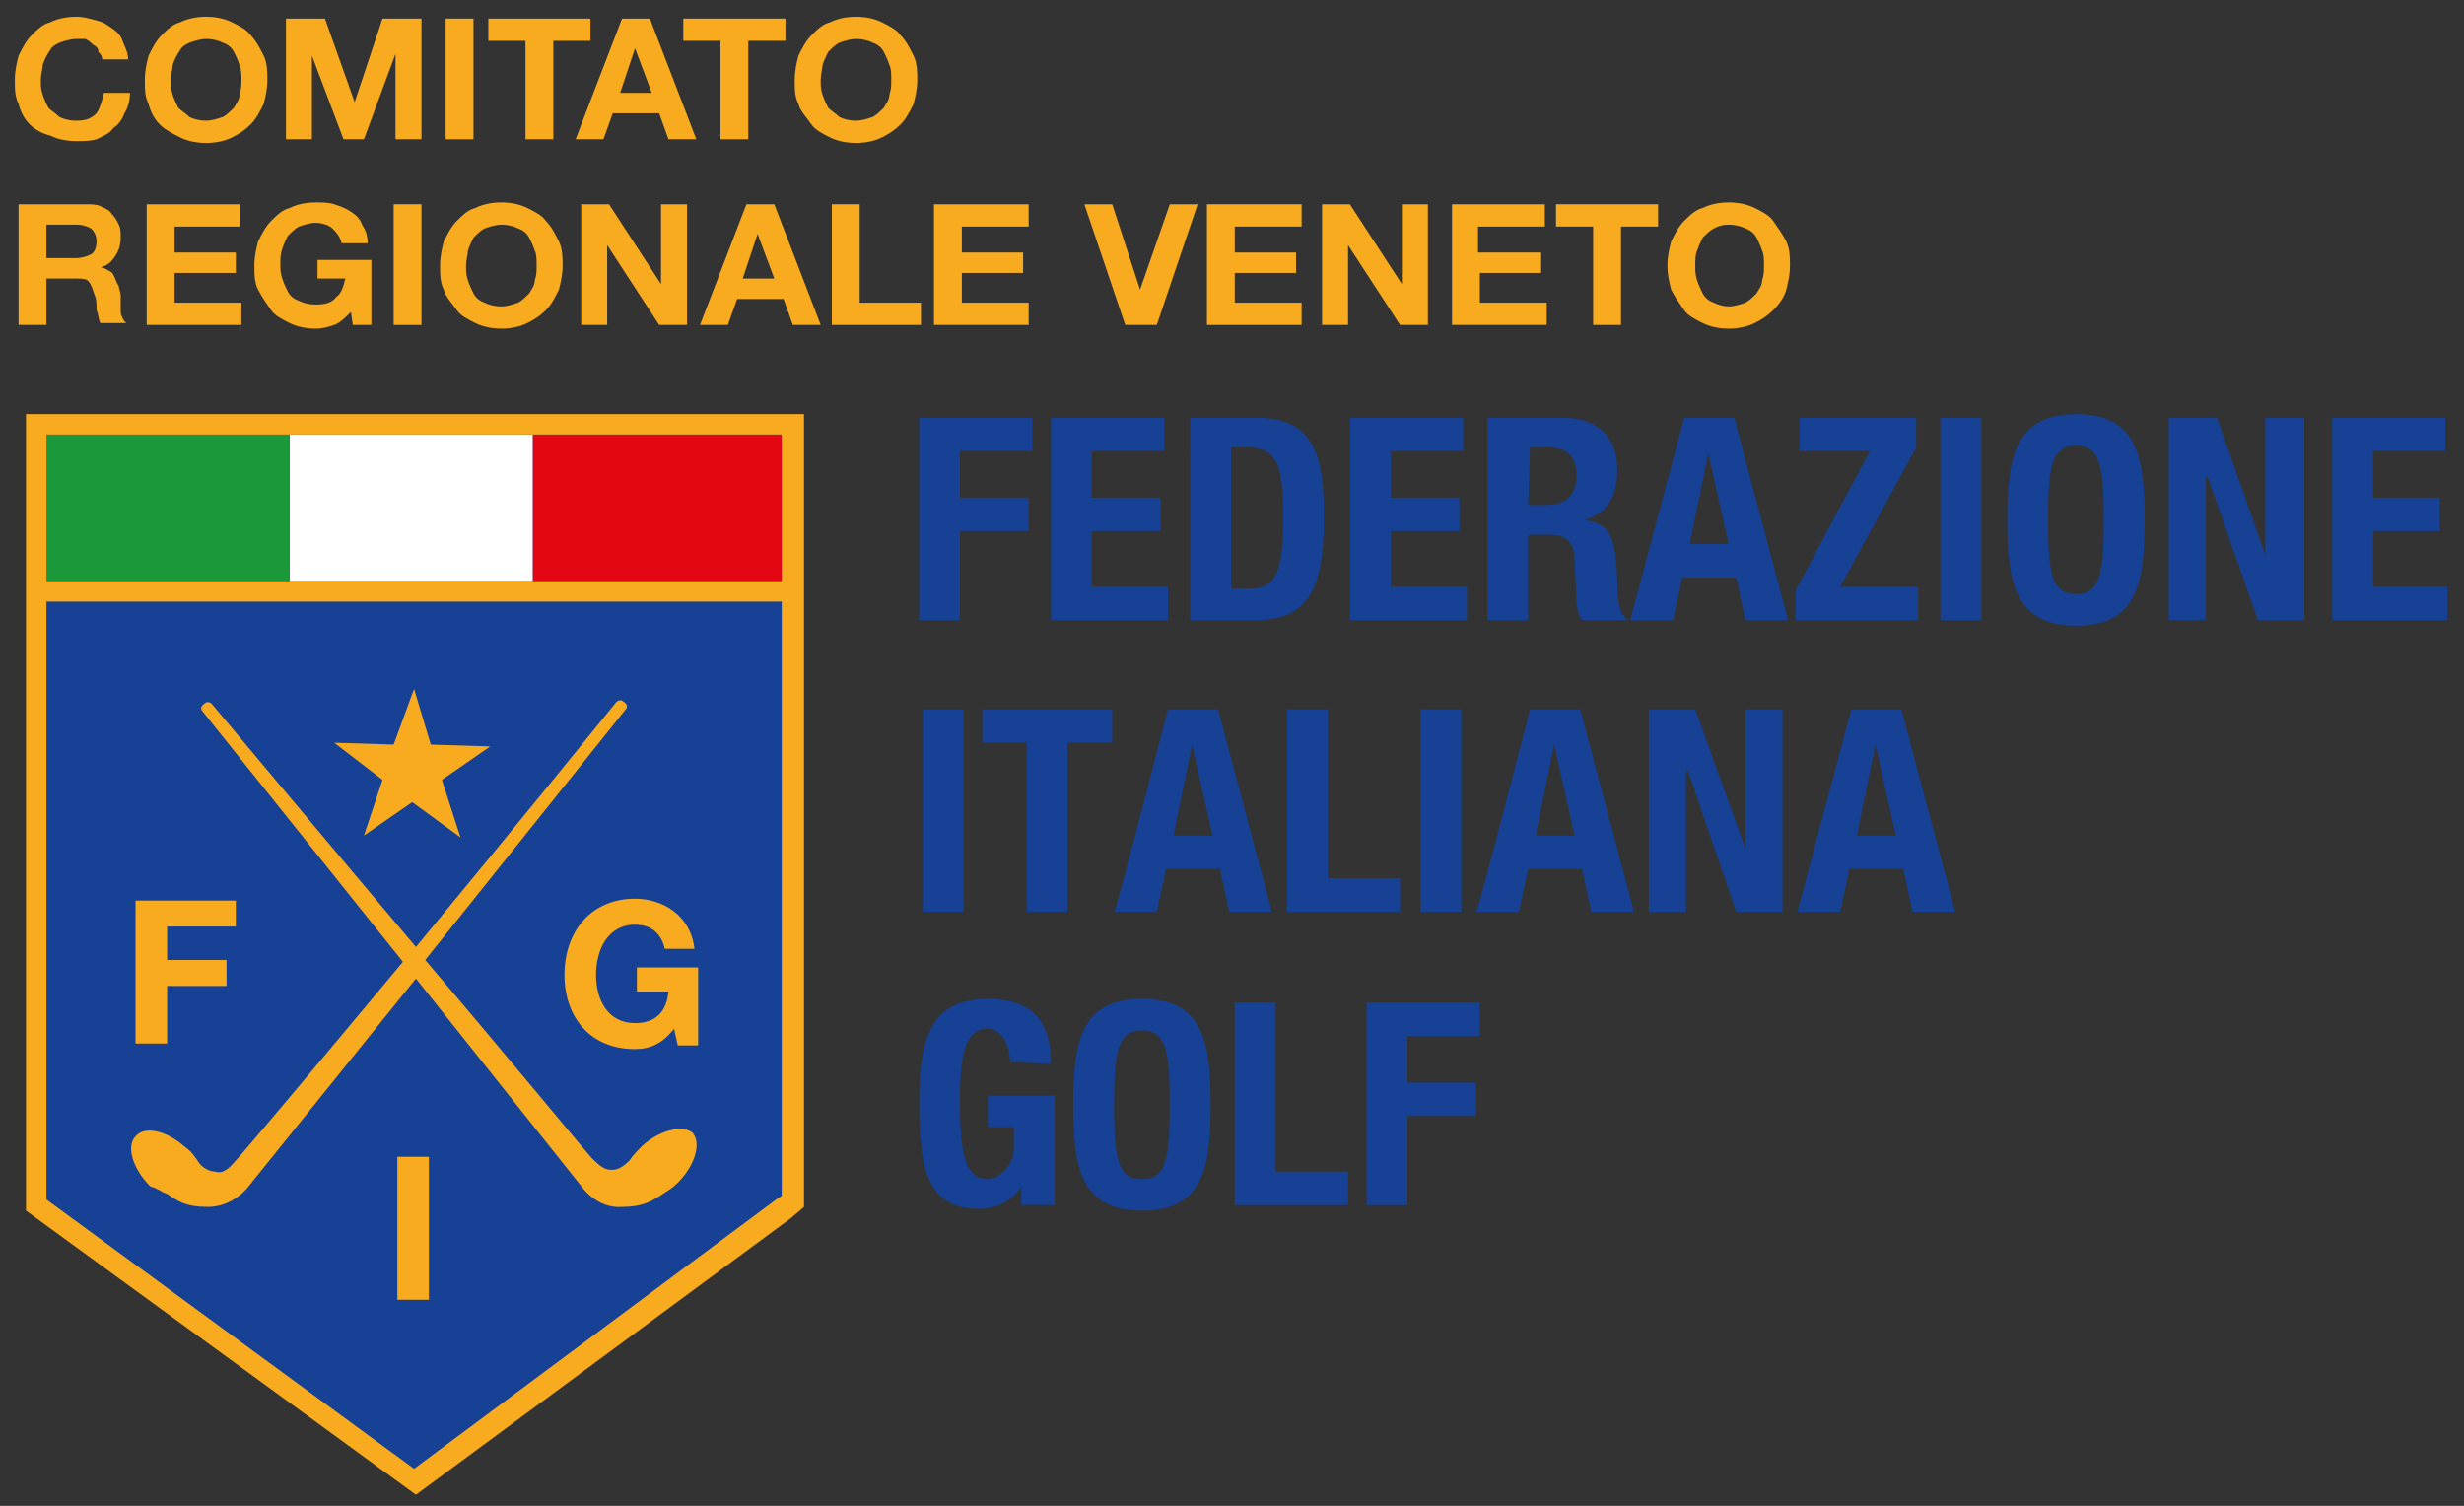
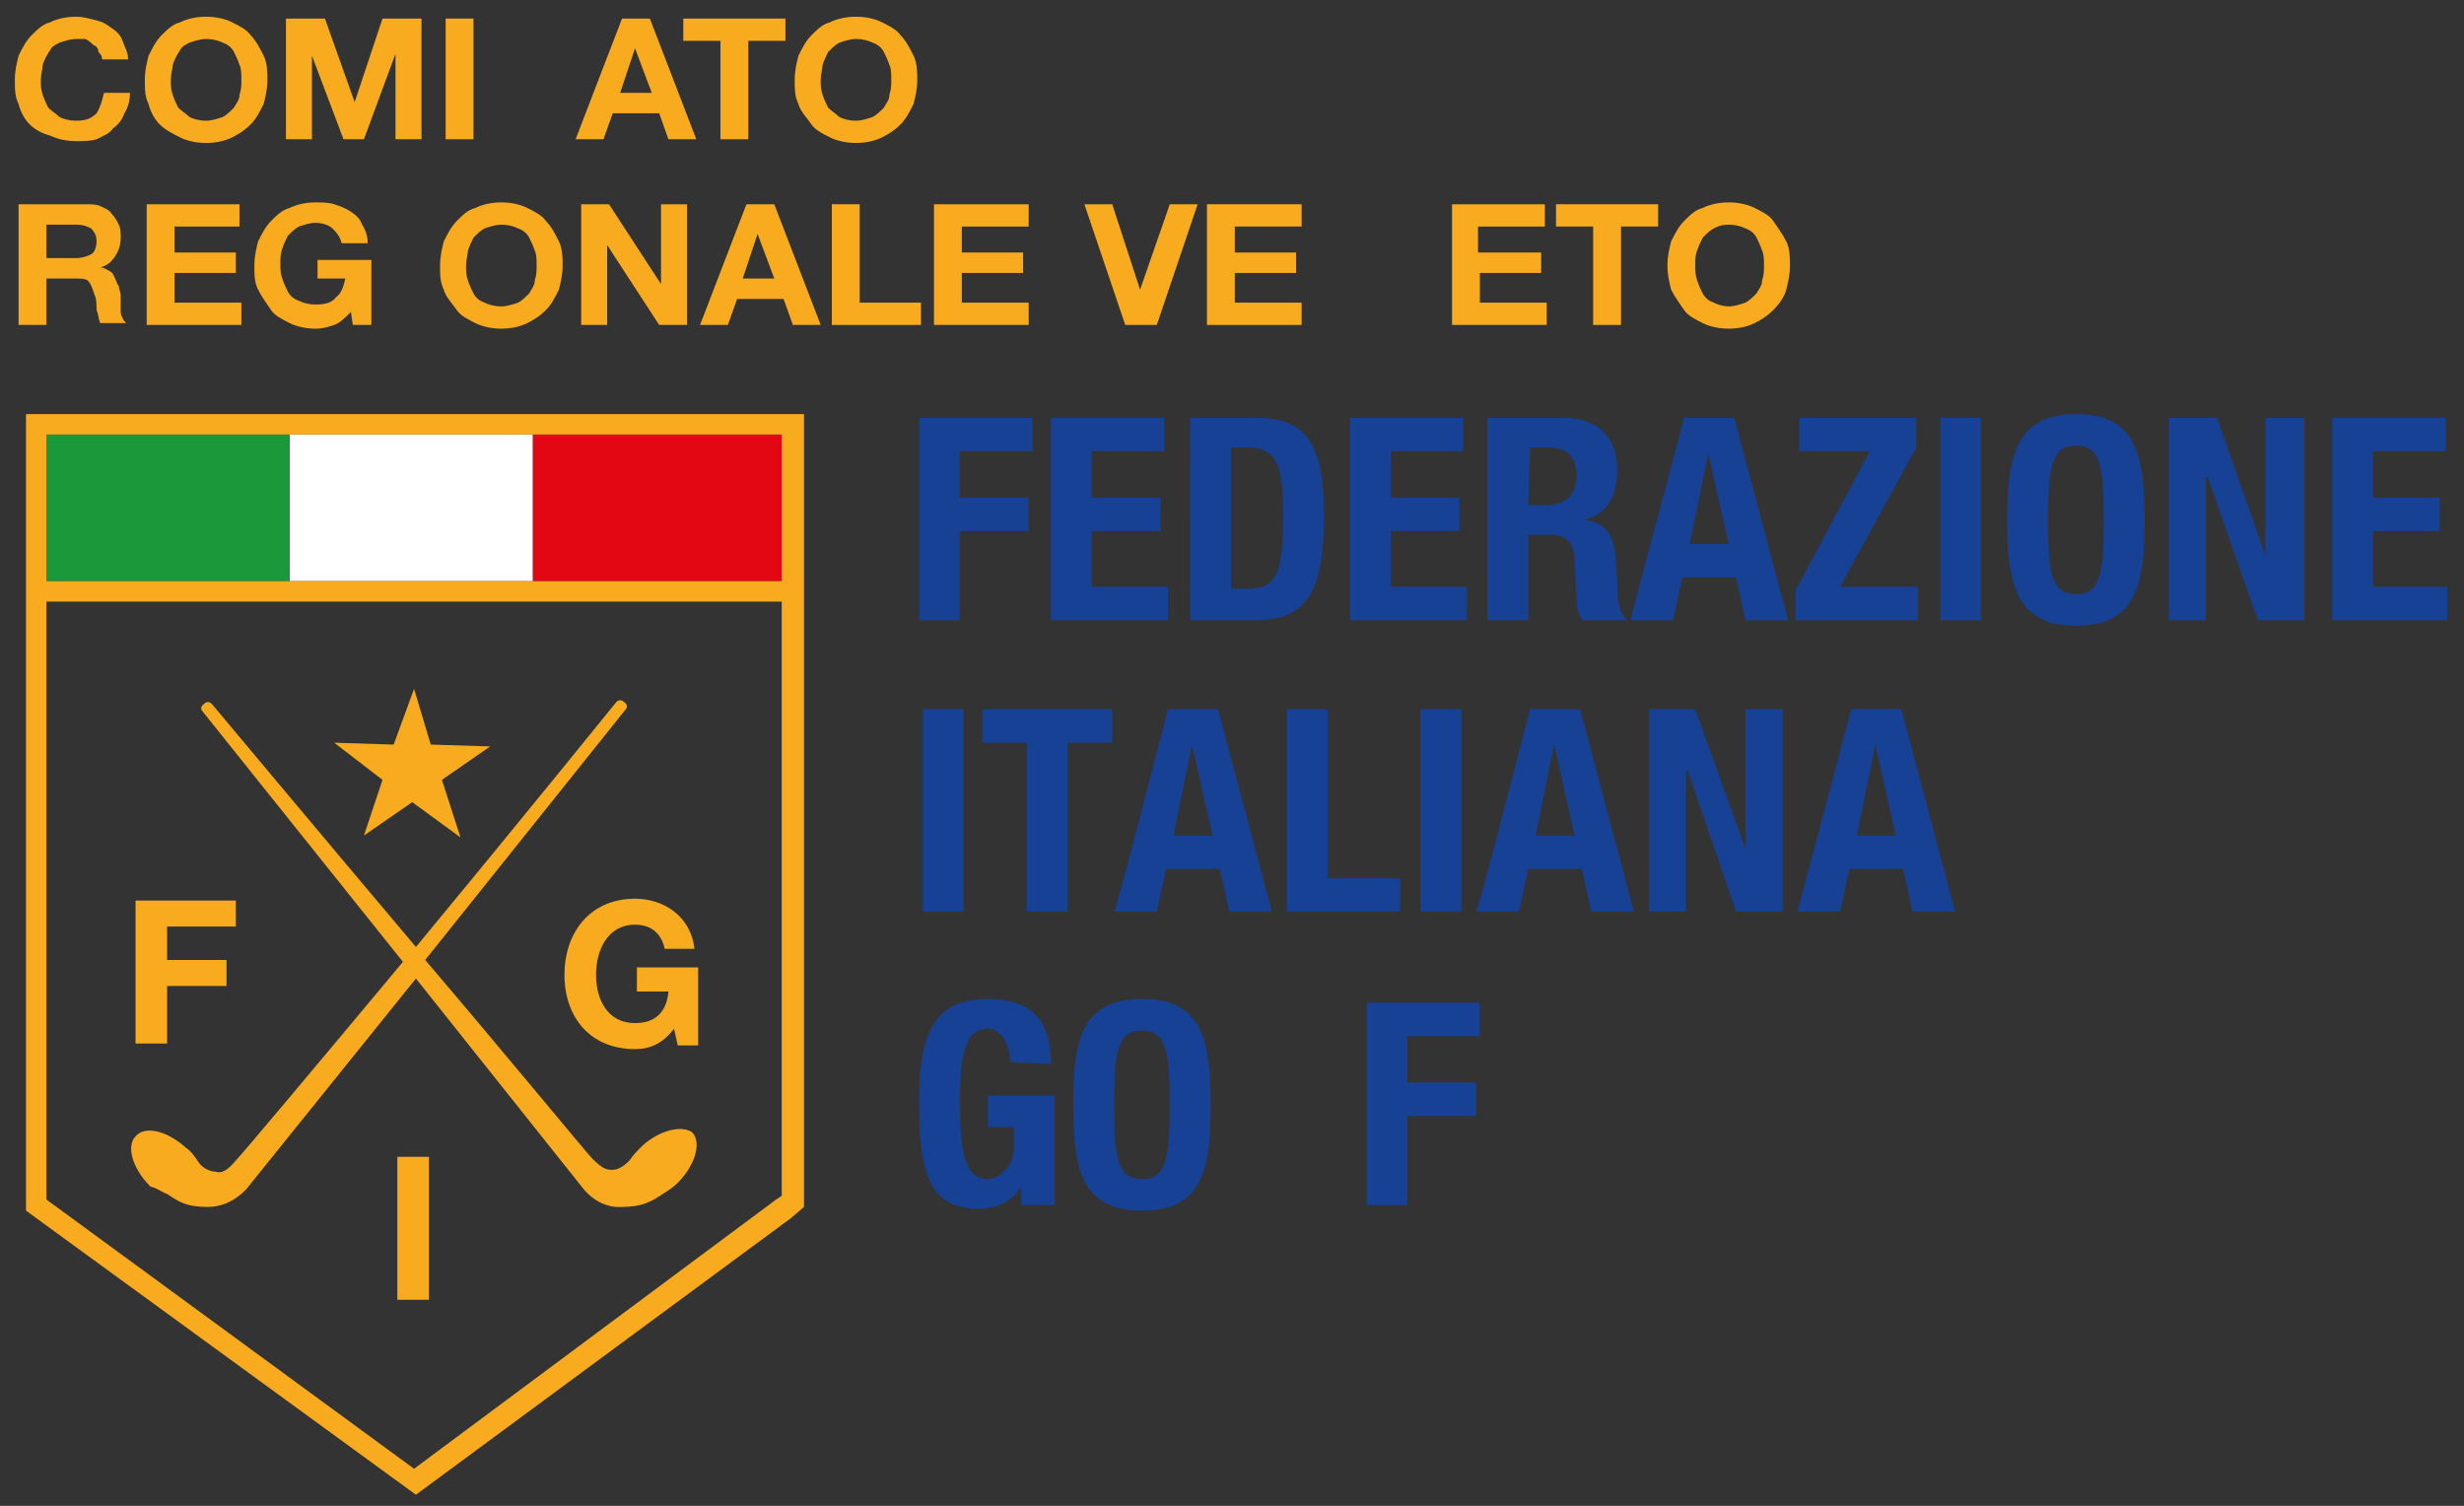
<svg xmlns="http://www.w3.org/2000/svg" version="1.1" id="Livello_1" x="0px" y="0px" viewBox="0 0 132.7 81.1" style="enable-background:new 0 0 132.7 81.1;" xml:space="preserve">
  <rect x="0" y="0" width="132.7" height="81.1" fill="#333333" stroke="none" />
  <style type="text/css">
	.st0{fill:#164194;}
	.st1{fill:#FFFFFF;}
	.st2{fill:#1B9839;}
	.st3{fill:#E30613;}
	.st4{fill:#F8AB1F;}
	.st5{enable-background:new    ;}
</style>
-   <polygon class="st0" points="22.4,79.8 2,64.9 2,64.3 2,22.8 42.7,22.8 42.7,64.7 42.2,65.1 " />
  <rect x="15.6" y="23.4" class="st1" width="13.1" height="7.9" />
  <rect x="2.5" y="23.4" class="st2" width="13.1" height="7.9" />
  <rect x="28.7" y="23.4" class="st3" width="13.5" height="7.9" />
  <g>
    <path class="st4" d="M22.4,80.5l-21-15.3v-0.9v-42h41.9V65l-0.7,0.6L22.4,80.5L22.4,80.5z M2.5,64.6l19.8,14.5l19.5-14.5l0.3-0.2   v-41H2.5V64.6L2.5,64.6z" />
    <polygon class="st4" points="9,53.1 12.2,53.1 12.2,51.7 9,51.7 9,49.9 12.7,49.9 12.7,48.5 7.3,48.5 7.3,56.2 9,56.2  " />
    <rect x="21.4" y="62.3" class="st4" width="1.7" height="7.7" />
    <path class="st4" d="M34.3,52.1v1.3H36c-0.1,1.1-0.7,1.7-1.8,1.7c-1.5,0-2.1-1.3-2.1-2.6s0.6-2.7,2.1-2.7c0.8,0,1.4,0.4,1.6,1.3   h1.6c-0.2-1.8-1.7-2.7-3.2-2.7c-2.4,0-3.8,1.8-3.8,4.1s1.4,4,3.8,4c0.8,0,1.5-0.3,2.1-1.1l0.2,0.9h1.1v-4.2H34.3L34.3,52.1z" />
    <polygon class="st4" points="23.2,40.1 22.3,37.1 21.2,40.1 18,40 20.6,42 19.6,45 22.2,43.2 24.8,45.1 23.8,42 26.4,40.2  " />
    <path class="st4" d="M34.6,61.7c-0.3,0.3-0.5,0.5-0.7,0.8C33.6,62.8,33.3,63,33,63c-0.3,0-0.5,0-1.1-0.6c-0.3-0.3-4.4-5.3-9-10.7   l10.8-13.5c0,0,0.2-0.2-0.1-0.4c-0.2-0.2-0.4,0-0.4,0S27.7,44.6,22.4,51c-5.4-6.4-11-13.1-11-13.1s-0.2-0.2-0.4,0   c-0.3,0.2-0.1,0.4-0.1,0.4l10.8,13.5c-4.5,5.4-8.7,10.4-9,10.7c-0.5,0.6-0.8,0.7-1.1,0.6c-0.3,0-0.7-0.2-0.9-0.5S10.3,62,10,61.8   c-1-0.9-2.2-1.2-2.7-0.6c-0.5,0.5-0.2,1.7,0.8,2.7C8.5,64,8.7,64.2,9,64.3c0.6,0.4,1,0.7,2.2,0.7c1.3,0,2.1-1,2.1-1l9.1-11.3   l9,11.3c0,0,0.8,1.1,2.1,1c1.1,0,1.6-0.3,2.2-0.7l0,0l0,0c0.3-0.2,0.5-0.3,0.8-0.6c0.9-0.9,1.3-2.1,0.8-2.7   C36.8,60.6,35.6,60.8,34.6,61.7" />
    <rect x="2.1" y="31.3" class="st4" width="40.7" height="1.1" />
  </g>
  <g>
    <polygon class="st0" points="49.5,22.5 55.6,22.5 55.6,24.3 51.7,24.3 51.7,26.8 55.4,26.8 55.4,28.6 51.7,28.6 51.7,33.4    49.5,33.4  " />
    <polygon class="st0" points="62.7,22.5 62.7,24.3 58.8,24.3 58.8,26.8 62.5,26.8 62.5,28.6 58.8,28.6 58.8,31.6 62.9,31.6    62.9,33.4 56.6,33.4 56.6,22.5  " />
    <path class="st0" d="M66.3,31.7h1c1.5,0,1.8-1,1.8-3.9c0-2.5-0.2-3.7-1.9-3.7h-0.9V31.7z M64.1,22.5h3.6c3.1,0,3.6,2.1,3.6,5.3   c0,3.9-0.8,5.6-3.7,5.6h-3.5C64.1,33.4,64.1,22.5,64.1,22.5z" />
    <polygon class="st0" points="78.8,22.5 78.8,24.3 74.9,24.3 74.9,26.8 78.6,26.8 78.6,28.6 74.9,28.6 74.9,31.6 79,31.6 79,33.4    72.7,33.4 72.7,22.5  " />
    <path class="st0" d="M82.3,27.2h0.9c1.1,0,1.7-0.5,1.7-1.6c0-1-0.5-1.5-1.5-1.5h-1L82.3,27.2L82.3,27.2z M80.1,22.5h4.1   c1.8,0,2.9,1,2.9,2.8c0,1.5-0.6,2.4-1.8,2.7l0,0c1.5,0.2,1.7,1,1.8,3.3c0,1.1,0.1,1.7,0.5,2v0.1h-2.4c-0.2-0.3-0.3-0.7-0.3-1.1   l-0.1-2.1c0-0.9-0.4-1.4-1.3-1.4h-1.2v4.6h-2.2V22.5L80.1,22.5z" />
    <path class="st0" d="M91,29.3h2.1L92,24.4l0,0L91,29.3L91,29.3z M90.7,22.5h2.7l2.9,10.9H94l-0.5-2.3h-2.9l-0.5,2.3h-2.3   C87.8,33.4,90.7,22.5,90.7,22.5z" />
    <polygon class="st0" points="96.7,31.8 100.7,24.3 96.9,24.3 96.9,22.5 103.2,22.5 103.2,24.1 99.1,31.6 103.3,31.6 103.3,33.4    96.7,33.4  " />
    <rect x="104.5" y="22.5" class="st0" width="2.2" height="10.9" />
    <path class="st0" d="M111.8,32c1.3,0,1.5-1.1,1.5-4s-0.2-4-1.5-4s-1.5,1.1-1.5,4S110.5,32,111.8,32 M111.8,22.3   c3.3,0,3.7,2.3,3.7,5.7s-0.4,5.7-3.7,5.7s-3.7-2.4-3.7-5.7S108.5,22.3,111.8,22.3" />
    <polygon class="st0" points="119.4,22.5 122,29.9 122,29.9 122,22.5 124.1,22.5 124.1,33.4 121.6,33.4 118.9,25.7 118.8,25.7    118.8,33.4 116.8,33.4 116.8,22.5  " />
    <polygon class="st0" points="125.6,22.5 125.6,33.4 131.8,33.4 131.8,31.6 127.8,31.6 127.8,28.6 131.4,28.6 131.4,26.8    127.8,26.8 127.8,24.3 131.7,24.3 131.7,22.5  " />
    <rect x="49.7" y="38.2" class="st0" width="2.2" height="10.9" />
    <polygon class="st0" points="59.9,38.2 59.9,40 57.5,40 57.5,49.1 55.3,49.1 55.3,40 52.9,40 52.9,38.2  " />
    <path class="st0" d="M63.2,45h2.1l-1.1-4.9l0,0L63.2,45L63.2,45z M62.9,38.2h2.7l2.9,10.9h-2.3l-0.5-2.3h-2.9l-0.5,2.3H60   C60.1,49.1,62.9,38.2,62.9,38.2z" />
    <polygon class="st0" points="69.3,49.1 69.3,38.2 71.5,38.2 71.5,47.3 75.4,47.3 75.4,49.1  " />
    <rect x="76.5" y="38.2" class="st0" width="2.2" height="10.9" />
    <path class="st0" d="M82.7,45h2.1l-1.1-4.9l0,0L82.7,45L82.7,45z M82.4,38.2h2.7L88,49.1h-2.3l-0.5-2.3h-2.9l-0.5,2.3h-2.3   C79.6,49.1,82.4,38.2,82.4,38.2z" />
    <polygon class="st0" points="91.3,38.2 94,45.7 94,45.7 94,38.2 96,38.2 96,49.1 93.5,49.1 90.9,41.5 90.8,41.5 90.8,49.1    88.8,49.1 88.8,38.2  " />
    <path class="st0" d="M100,45h2.1l-1.1-4.9l0,0L100,45L100,45z M99.7,38.2h2.7l2.9,10.9H103l-0.5-2.3h-2.9l-0.5,2.3h-2.3L99.7,38.2   L99.7,38.2z" />
    <path class="st0" d="M54.4,57.2c0-0.8-0.4-1.8-1.2-1.8c-1.1,0-1.5,1.1-1.5,3.8s0.2,4.3,1.5,4.3c0.5,0,1.4-0.6,1.4-1.7v-1.1h-1.4V59   h3.6v5.9H55v-1l0,0c-0.5,0.8-1.3,1.2-2.3,1.2c-2.7,0-3.2-2-3.2-5.8s0.9-5.5,3.7-5.5c2.4,0,3.4,1.2,3.4,3.5L54.4,57.2L54.4,57.2z" />
    <path class="st0" d="M61.5,63.5c1.3,0,1.5-1.1,1.5-4s-0.2-4-1.5-4s-1.5,1.1-1.5,4S60.2,63.5,61.5,63.5 M61.5,53.8   c3.3,0,3.7,2.3,3.7,5.7s-0.4,5.7-3.7,5.7s-3.7-2.3-3.7-5.7S58.2,53.8,61.5,53.8" />
-     <polygon class="st0" points="66.5,64.9 66.5,54 68.7,54 68.7,63.1 72.6,63.1 72.6,64.9  " />
    <polygon class="st0" points="73.6,54 79.7,54 79.7,55.8 75.8,55.8 75.8,58.3 79.5,58.3 79.5,60.1 75.8,60.1 75.8,64.9 73.6,64.9     " />
  </g>
  <g class="st5">
    <path class="st4" d="M5.5,3.2c0-0.2-0.1-0.3-0.2-0.4C5.3,2.6,5.2,2.5,5,2.4C4.9,2.3,4.8,2.2,4.6,2.1C4.4,2.1,4.3,2.1,4.1,2.1   c-0.3,0-0.6,0.1-0.9,0.2C3,2.4,2.8,2.5,2.7,2.7C2.5,3,2.4,3.2,2.3,3.5C2.3,3.7,2.2,4,2.2,4.3c0,0.3,0,0.5,0.1,0.8   c0.1,0.3,0.2,0.5,0.3,0.7C2.8,6,3,6.1,3.2,6.3c0.2,0.1,0.5,0.2,0.9,0.2c0.5,0,0.8-0.1,1.1-0.4C5.4,5.8,5.5,5.4,5.6,5H7   c0,0.4-0.1,0.8-0.3,1.1C6.6,6.4,6.4,6.7,6.1,6.9C5.9,7.2,5.6,7.3,5.2,7.5C4.9,7.6,4.5,7.6,4.1,7.6c-0.5,0-1-0.1-1.4-0.3   C2.3,7.2,1.9,7,1.6,6.7S1.1,6,1,5.6C0.8,5.2,0.8,4.8,0.8,4.3c0-0.5,0.1-0.9,0.2-1.3c0.2-0.4,0.4-0.8,0.7-1.1s0.6-0.6,1-0.7   c0.4-0.2,0.9-0.3,1.4-0.3c0.4,0,0.7,0.1,1.1,0.2S5.7,1.3,6,1.5c0.3,0.2,0.5,0.4,0.6,0.7s0.3,0.6,0.3,1H5.5z" />
    <path class="st4" d="M7.8,4.3c0-0.5,0.1-0.9,0.2-1.3c0.2-0.4,0.4-0.8,0.7-1.1s0.6-0.6,1-0.7c0.4-0.2,0.9-0.3,1.4-0.3   c0.5,0,1,0.1,1.4,0.3c0.4,0.2,0.8,0.4,1,0.7c0.3,0.3,0.5,0.7,0.7,1.1c0.2,0.4,0.2,0.9,0.2,1.3c0,0.5-0.1,0.9-0.2,1.3   C14,6,13.8,6.4,13.5,6.7c-0.3,0.3-0.6,0.5-1,0.7c-0.4,0.2-0.9,0.3-1.4,0.3c-0.5,0-1-0.1-1.4-0.3C9.3,7.2,8.9,7,8.6,6.7S8.1,6,8,5.6   C7.8,5.2,7.8,4.8,7.8,4.3z M9.2,4.3c0,0.3,0,0.5,0.1,0.8c0.1,0.3,0.2,0.5,0.3,0.7C9.8,6,10,6.1,10.2,6.3c0.2,0.1,0.5,0.2,0.9,0.2   c0.3,0,0.6-0.1,0.9-0.2c0.2-0.1,0.4-0.3,0.6-0.5c0.1-0.2,0.3-0.4,0.3-0.7c0.1-0.3,0.1-0.5,0.1-0.8c0-0.3,0-0.6-0.1-0.8   c-0.1-0.3-0.2-0.5-0.3-0.7c-0.1-0.2-0.3-0.4-0.6-0.5c-0.2-0.1-0.5-0.2-0.9-0.2c-0.3,0-0.6,0.1-0.9,0.2C10,2.4,9.8,2.5,9.7,2.7   C9.5,3,9.4,3.2,9.3,3.5C9.3,3.7,9.2,4,9.2,4.3z" />
    <path class="st4" d="M15.4,1h2.1l1.6,4.5h0L20.6,1h2.1v6.5h-1.4V2.9h0l-1.7,4.6h-1.1l-1.7-4.5h0v4.5h-1.4V1z" />
    <path class="st4" d="M24,1h1.5v6.5H24V1z" />
-     <path class="st4" d="M28.3,2.2h-2V1h5.5v1.2h-2v5.3h-1.5V2.2z" />
    <path class="st4" d="M33.5,1H35l2.5,6.5H36l-0.5-1.4H33l-0.5,1.4H31L33.5,1z M33.4,5h1.7l-0.9-2.4h0L33.4,5z" />
    <path class="st4" d="M38.8,2.2h-2V1h5.5v1.2h-2v5.3h-1.5V2.2z" />
    <path class="st4" d="M42.8,4.3c0-0.5,0.1-0.9,0.2-1.3c0.2-0.4,0.4-0.8,0.7-1.1s0.6-0.6,1-0.7c0.4-0.2,0.9-0.3,1.4-0.3   c0.5,0,1,0.1,1.4,0.3c0.4,0.2,0.8,0.4,1,0.7c0.3,0.3,0.5,0.7,0.7,1.1c0.2,0.4,0.2,0.9,0.2,1.3c0,0.5-0.1,0.9-0.2,1.3   C49,6,48.8,6.4,48.5,6.7c-0.3,0.3-0.6,0.5-1,0.7c-0.4,0.2-0.9,0.3-1.4,0.3c-0.5,0-1-0.1-1.4-0.3c-0.4-0.2-0.8-0.4-1-0.7   S43.1,6,43,5.6C42.8,5.2,42.8,4.8,42.8,4.3z M44.2,4.3c0,0.3,0,0.5,0.1,0.8c0.1,0.3,0.2,0.5,0.3,0.7C44.8,6,45,6.1,45.2,6.3   c0.2,0.1,0.5,0.2,0.9,0.2c0.3,0,0.6-0.1,0.9-0.2c0.2-0.1,0.4-0.3,0.6-0.5c0.1-0.2,0.3-0.4,0.3-0.7c0.1-0.3,0.1-0.5,0.1-0.8   c0-0.3,0-0.6-0.1-0.8c-0.1-0.3-0.2-0.5-0.3-0.7c-0.1-0.2-0.3-0.4-0.6-0.5c-0.2-0.1-0.5-0.2-0.9-0.2c-0.3,0-0.6,0.1-0.9,0.2   c-0.2,0.1-0.4,0.3-0.6,0.5c-0.1,0.2-0.2,0.4-0.3,0.7C44.3,3.7,44.2,4,44.2,4.3z" />
  </g>
  <g class="st5">
    <path class="st4" d="M1,11h3.6c0.3,0,0.6,0,0.8,0.1c0.2,0.1,0.5,0.2,0.6,0.4c0.2,0.2,0.3,0.4,0.4,0.6s0.1,0.4,0.1,0.7   c0,0.4-0.1,0.7-0.3,1c-0.2,0.3-0.4,0.5-0.8,0.6v0c0.2,0,0.3,0.1,0.5,0.2s0.2,0.2,0.3,0.4s0.1,0.3,0.2,0.4c0,0.2,0.1,0.3,0.1,0.5   c0,0.1,0,0.2,0,0.4c0,0.1,0,0.3,0,0.4c0,0.1,0,0.3,0.1,0.4c0,0.1,0.1,0.2,0.2,0.3H5.4c-0.1-0.2-0.1-0.5-0.2-0.7   c0-0.3,0-0.6-0.1-0.8c-0.1-0.3-0.2-0.6-0.3-0.7C4.7,15,4.4,15,4,15H2.5v2.5H1V11z M2.5,13.9h1.6c0.3,0,0.6-0.1,0.8-0.2   c0.2-0.1,0.3-0.4,0.3-0.7c0-0.3-0.1-0.5-0.3-0.7c-0.2-0.1-0.4-0.2-0.8-0.2H2.5V13.9z" />
    <path class="st4" d="M7.9,11h5v1.2H9.4v1.4h3.3v1.1H9.4v1.6H13v1.2H7.9V11z" />
    <path class="st4" d="M18.9,16.8c-0.3,0.3-0.6,0.6-0.9,0.7c-0.3,0.1-0.6,0.2-1,0.2c-0.5,0-1-0.1-1.4-0.3c-0.4-0.2-0.8-0.4-1-0.7   s-0.5-0.7-0.7-1.1c-0.2-0.4-0.2-0.8-0.2-1.3c0-0.5,0.1-0.9,0.2-1.3c0.2-0.4,0.4-0.8,0.7-1.1s0.6-0.6,1-0.7c0.4-0.2,0.9-0.3,1.4-0.3   c0.3,0,0.7,0,1,0.1c0.3,0.1,0.6,0.2,0.9,0.4c0.3,0.2,0.5,0.4,0.6,0.7c0.2,0.3,0.3,0.6,0.3,1h-1.4c-0.1-0.4-0.3-0.6-0.5-0.8   s-0.6-0.3-0.9-0.3c-0.3,0-0.6,0.1-0.9,0.2c-0.2,0.1-0.4,0.3-0.6,0.5c-0.1,0.2-0.2,0.4-0.3,0.7c-0.1,0.3-0.1,0.5-0.1,0.8   c0,0.3,0,0.5,0.1,0.8c0.1,0.3,0.2,0.5,0.3,0.7c0.1,0.2,0.3,0.4,0.6,0.5c0.2,0.1,0.5,0.2,0.9,0.2c0.5,0,0.9-0.1,1.1-0.4   c0.3-0.2,0.4-0.6,0.5-1h-1.5V14H20v3.5H19L18.9,16.8z" />
-     <path class="st4" d="M21.2,11h1.5v6.5h-1.5V11z" />
    <path class="st4" d="M23.7,14.3c0-0.5,0.1-0.9,0.2-1.3c0.2-0.4,0.4-0.8,0.7-1.1s0.6-0.6,1-0.7c0.4-0.2,0.9-0.3,1.4-0.3   c0.5,0,1,0.1,1.4,0.3c0.4,0.2,0.8,0.4,1,0.7c0.3,0.3,0.5,0.7,0.7,1.1c0.2,0.4,0.2,0.9,0.2,1.3c0,0.5-0.1,0.9-0.2,1.3   c-0.2,0.4-0.4,0.8-0.7,1.1c-0.3,0.3-0.6,0.5-1,0.7c-0.4,0.2-0.9,0.3-1.4,0.3c-0.5,0-1-0.1-1.4-0.3c-0.4-0.2-0.8-0.4-1-0.7   S24,16,23.9,15.6C23.7,15.2,23.7,14.8,23.7,14.3z M25.1,14.3c0,0.3,0,0.5,0.1,0.8c0.1,0.3,0.2,0.5,0.3,0.7c0.1,0.2,0.3,0.4,0.6,0.5   c0.2,0.1,0.5,0.2,0.9,0.2c0.3,0,0.6-0.1,0.9-0.2c0.2-0.1,0.4-0.3,0.6-0.5c0.1-0.2,0.3-0.4,0.3-0.7c0.1-0.3,0.1-0.5,0.1-0.8   c0-0.3,0-0.6-0.1-0.8c-0.1-0.3-0.2-0.5-0.3-0.7c-0.1-0.2-0.3-0.4-0.6-0.5c-0.2-0.1-0.5-0.2-0.9-0.2c-0.3,0-0.6,0.1-0.9,0.2   c-0.2,0.1-0.4,0.3-0.6,0.5c-0.1,0.2-0.2,0.4-0.3,0.7C25.2,13.7,25.1,14,25.1,14.3z" />
    <path class="st4" d="M31.3,11h1.5l2.8,4.3h0V11H37v6.5h-1.5l-2.8-4.3h0v4.3h-1.4V11z" />
    <path class="st4" d="M40.2,11h1.5l2.5,6.5h-1.5l-0.5-1.4h-2.5l-0.5,1.4h-1.5L40.2,11z M40,15h1.7l-0.9-2.4h0L40,15z" />
    <path class="st4" d="M44.8,11h1.5v5.3h3.3v1.2h-4.8V11z" />
    <path class="st4" d="M50.4,11h5v1.2h-3.6v1.4h3.3v1.1h-3.3v1.6h3.6v1.2h-5.1V11z" />
    <path class="st4" d="M62.3,17.5h-1.7L58.4,11h1.5l1.5,4.6h0L63,11h1.5L62.3,17.5z" />
    <path class="st4" d="M65.1,11h5v1.2h-3.6v1.4h3.3v1.1h-3.3v1.6h3.6v1.2h-5.1V11z" />
-     <path class="st4" d="M71.2,11h1.5l2.8,4.3h0V11h1.4v6.5h-1.5l-2.8-4.3h0v4.3h-1.4V11z" />
    <path class="st4" d="M78.2,11h5v1.2h-3.6v1.4H83v1.1h-3.3v1.6h3.6v1.2h-5.1V11z" />
    <path class="st4" d="M85.8,12.2h-2V11h5.5v1.2h-2v5.3h-1.5V12.2z" />
    <path class="st4" d="M89.8,14.3c0-0.5,0.1-0.9,0.2-1.3c0.2-0.4,0.4-0.8,0.7-1.1s0.6-0.6,1-0.7c0.4-0.2,0.9-0.3,1.4-0.3   c0.5,0,1,0.1,1.4,0.3c0.4,0.2,0.8,0.4,1,0.7s0.5,0.7,0.7,1.1c0.2,0.4,0.2,0.9,0.2,1.3c0,0.5-0.1,0.9-0.2,1.3s-0.4,0.8-0.7,1.1   s-0.6,0.5-1,0.7c-0.4,0.2-0.9,0.3-1.4,0.3c-0.5,0-1-0.1-1.4-0.3c-0.4-0.2-0.8-0.4-1-0.7s-0.5-0.7-0.7-1.1   C89.9,15.2,89.8,14.8,89.8,14.3z M91.3,14.3c0,0.3,0,0.5,0.1,0.8s0.2,0.5,0.3,0.7c0.1,0.2,0.3,0.4,0.6,0.5c0.2,0.1,0.5,0.2,0.8,0.2   s0.6-0.1,0.9-0.2c0.2-0.1,0.4-0.3,0.6-0.5c0.1-0.2,0.3-0.4,0.3-0.7c0.1-0.3,0.1-0.5,0.1-0.8c0-0.3,0-0.6-0.1-0.8   c-0.1-0.3-0.2-0.5-0.3-0.7c-0.1-0.2-0.3-0.4-0.6-0.5c-0.2-0.1-0.5-0.2-0.9-0.2s-0.6,0.1-0.8,0.2c-0.2,0.1-0.4,0.3-0.6,0.5   c-0.1,0.2-0.2,0.4-0.3,0.7C91.3,13.7,91.3,14,91.3,14.3z" />
  </g>
</svg>